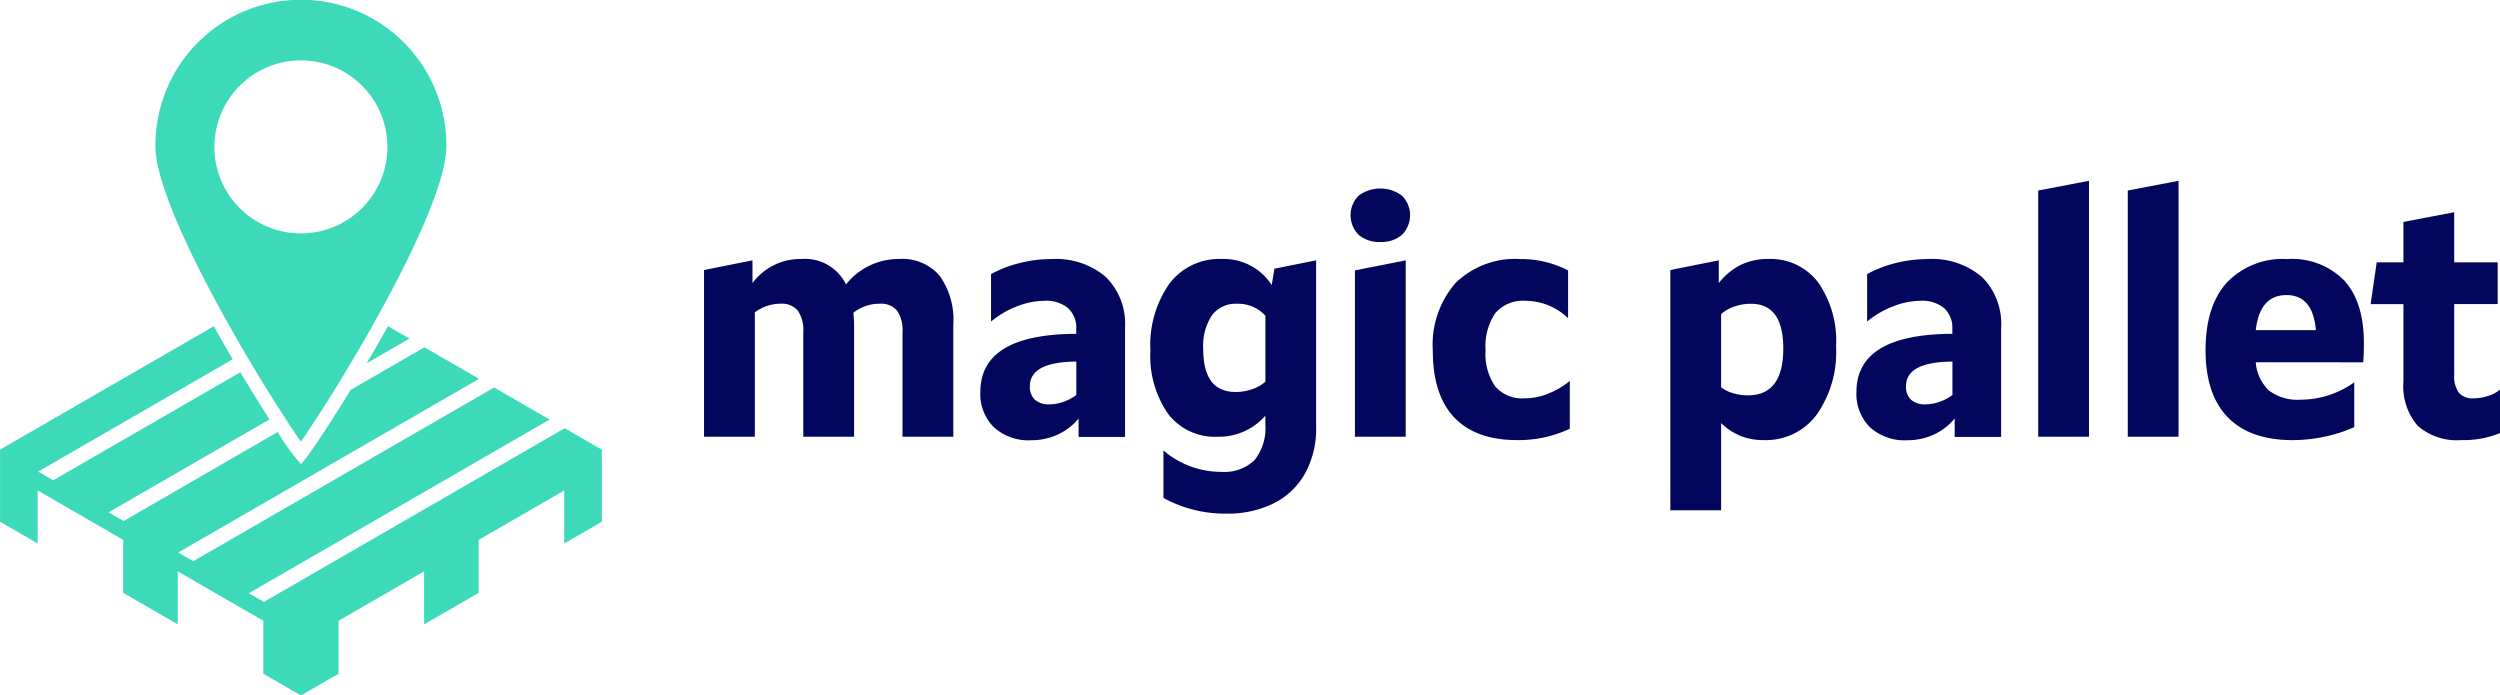
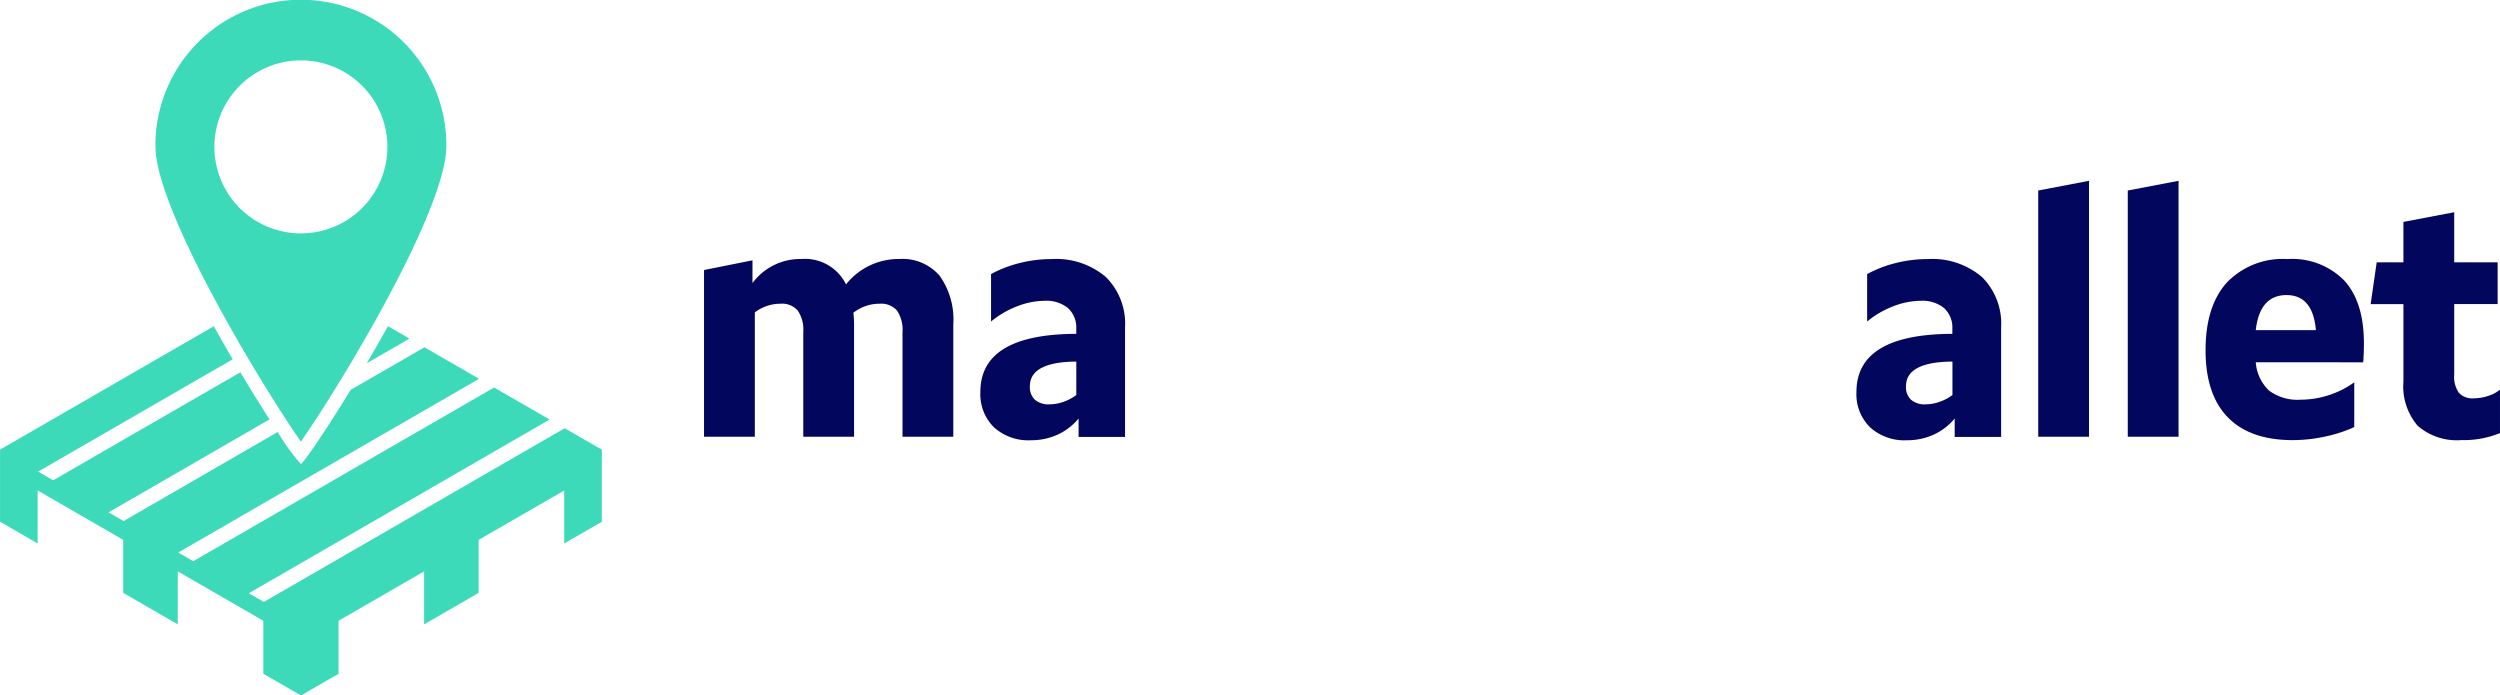
<svg xmlns="http://www.w3.org/2000/svg" width="251.634" height="70" viewBox="0 0 251.634 70">
  <g id="Logotype" transform="translate(-676.378 -571.18)">
    <g id="Groupe_2" data-name="Groupe 2" transform="translate(676.378 571.18)">
      <g id="Groupe_1" data-name="Groupe 1" transform="translate(0 32.835)">
        <path id="Tracé_1" data-name="Tracé 1" d="M744.208,628.936l-2.158-1.246c-.712,1.278-1.432,2.53-2.138,3.726Z" transform="translate(-702.996 -627.69)" fill="#3cdab9" />
        <path id="Tracé_2" data-name="Tracé 2" d="M736.95,640.113l-3.733-2.155-30.285,17.485-1.514-.875L731.7,637.084l-5.587-3.226-30.285,17.485-1.514-.875L724.6,632.984l-5.5-3.174-7.421,4.285c-2.668,4.353-4.822,7.458-5.019,7.458a20.664,20.664,0,0,1-2.33-3.216L688.819,647.3l-1.514-.875,16.2-9.355c-.88-1.371-1.884-2.984-2.935-4.744L681.729,643.2l-1.514-.875L699.8,631.019c-.631-1.075-1.271-2.192-1.9-3.329l-21.518,12.423h0v7.257l3.786,2.185v-5.333l8.612,4.973v5.333l5.49,3.17v-5.333l8.613,4.973v5.333l3.785,2.185,3.786-2.185v-5.333l8.612-4.973V657.7l5.49-3.17v-5.333l8.612-4.973v5.333l3.786-2.185v-7.257Z" transform="translate(-676.378 -627.69)" fill="#3cdab9" />
      </g>
      <path id="Tracé_3" data-name="Tracé 3" d="M710.522,603.576c3.035,5.427,5.967,9.966,7.423,12.058,1.456-2.093,4.388-6.631,7.424-12.058,4.654-8.32,7.217-14.592,7.217-17.659a14.641,14.641,0,1,0-29.281,0C703.3,588.984,705.868,595.256,710.522,603.576Zm7.423-26.319a8.708,8.708,0,1,1-8.708,8.708A8.718,8.718,0,0,1,717.946,577.257Z" transform="translate(-687.659 -571.18)" fill="#3cdab9" />
    </g>
    <g id="Groupe_3" data-name="Groupe 3" transform="translate(747.241 589.379)">
      <path id="Tracé_4" data-name="Tracé 4" d="M808.123,630.839a4.605,4.605,0,0,1,4.506,2.556,6.752,6.752,0,0,1,5.382-2.556,4.917,4.917,0,0,1,4.036,1.682,7.585,7.585,0,0,1,1.379,4.91v11.3h-5.112V638.2a3.443,3.443,0,0,0-.556-2.169,2.09,2.09,0,0,0-1.731-.69,4.237,4.237,0,0,0-2.657.908,11.36,11.36,0,0,1,.068,1.177v11.3h-5.112V638.2a3.447,3.447,0,0,0-.555-2.169,2.092,2.092,0,0,0-1.732-.69,4.246,4.246,0,0,0-2.59.874v12.511h-5.113V631.949l4.877-.976v2.287A5.991,5.991,0,0,1,808.123,630.839Z" transform="translate(-798.336 -622.969)" fill="#02075d" />
      <path id="Tracé_5" data-name="Tracé 5" d="M846.205,644.224q0-5.818,9.652-5.852v-.5a2.661,2.661,0,0,0-.824-2.085,3.438,3.438,0,0,0-2.371-.74,7.694,7.694,0,0,0-2.758.555,9.311,9.311,0,0,0-2.623,1.531v-4.776a11.993,11.993,0,0,1,2.875-1.11,13.06,13.06,0,0,1,3.212-.4,7.726,7.726,0,0,1,5.465,1.8,6.619,6.619,0,0,1,1.934,5.1v11h-4.675v-1.85a6.013,6.013,0,0,1-2.135,1.631,6.412,6.412,0,0,1-2.674.555,5.134,5.134,0,0,1-3.716-1.312A4.673,4.673,0,0,1,846.205,644.224Zm6.962,1.244a4.223,4.223,0,0,0,1.4-.252,4.6,4.6,0,0,0,1.295-.689v-3.363q-4.675.034-4.674,2.489a1.748,1.748,0,0,0,.5,1.345A2.091,2.091,0,0,0,853.167,645.469Z" transform="translate(-818.391 -622.969)" fill="#02075d" />
-       <path id="Tracé_6" data-name="Tracé 6" d="M882.831,630.839a5.748,5.748,0,0,1,5.045,2.623l.269-1.648,4.2-.841v16.783a9.332,9.332,0,0,1-1.11,4.658,7.4,7.4,0,0,1-3.145,3.01,10.382,10.382,0,0,1-4.792,1.043,12.843,12.843,0,0,1-6.323-1.581V650.11a8.912,8.912,0,0,0,5.785,2.153,4.406,4.406,0,0,0,3.38-1.177,5.139,5.139,0,0,0,1.093-3.6v-.874a6.214,6.214,0,0,1-4.809,2.119,5.933,5.933,0,0,1-4.977-2.3,10.177,10.177,0,0,1-1.783-6.373,10.741,10.741,0,0,1,1.917-6.744A6.28,6.28,0,0,1,882.831,630.839Zm1.412,13.385a4.99,4.99,0,0,0,1.682-.286,3.691,3.691,0,0,0,1.312-.757v-6.625a3.661,3.661,0,0,0-2.825-1.211,3,3,0,0,0-2.556,1.16,5.615,5.615,0,0,0-.874,3.414Q880.981,644.225,884.243,644.224Z" transform="translate(-830.734 -622.969)" fill="#02075d" />
-       <path id="Tracé_7" data-name="Tracé 7" d="M913.33,624.007a3.152,3.152,0,0,1-2.186-.723,2.8,2.8,0,0,1,0-3.935,3.668,3.668,0,0,1,4.372,0,2.8,2.8,0,0,1,0,3.935A3.154,3.154,0,0,1,913.33,624.007Zm-2.556,2.859,5.112-1.009v17.758h-5.112Z" transform="translate(-845.259 -617.852)" fill="#02075d" />
-       <path id="Tracé_8" data-name="Tracé 8" d="M929.89,640.021a5.694,5.694,0,0,0,.976,3.649,3.6,3.6,0,0,0,2.959,1.194,6.42,6.42,0,0,0,2.321-.454,8.257,8.257,0,0,0,2.22-1.295v4.809a12.067,12.067,0,0,1-5.28,1.144q-4.2,0-6.357-2.287t-2.152-6.726a9.453,9.453,0,0,1,2.3-6.811,8.589,8.589,0,0,1,6.508-2.4,10.347,10.347,0,0,1,4.809,1.144v4.809a6.189,6.189,0,0,0-4.271-1.749,3.678,3.678,0,0,0-3.043,1.228A5.9,5.9,0,0,0,929.89,640.021Z" transform="translate(-851.224 -622.969)" fill="#02075d" />
-       <path id="Tracé_9" data-name="Tracé 9" d="M975.146,649.068a6.25,6.25,0,0,1-2.354-.421,6.085,6.085,0,0,1-1.951-1.295v8.778h-5.112V631.949l4.876-.976v2.287a6.606,6.606,0,0,1,2.22-1.833,6.232,6.232,0,0,1,2.758-.589,6,6,0,0,1,5.011,2.338,10.316,10.316,0,0,1,1.816,6.474,10.947,10.947,0,0,1-1.967,6.878A6.352,6.352,0,0,1,975.146,649.068Zm-1.312-13.722a5.016,5.016,0,0,0-1.682.286,3.714,3.714,0,0,0-1.312.756v7.366a3.591,3.591,0,0,0,1.193.589,5.143,5.143,0,0,0,1.5.218q3.565,0,3.565-4.709Q977.1,635.346,973.834,635.346Z" transform="translate(-868.466 -622.969)" fill="#02075d" />
      <path id="Tracé_10" data-name="Tracé 10" d="M997.967,644.224q0-5.818,9.653-5.852v-.5a2.661,2.661,0,0,0-.825-2.085,3.437,3.437,0,0,0-2.371-.74,7.7,7.7,0,0,0-2.758.555,9.314,9.314,0,0,0-2.623,1.531v-4.776a12,12,0,0,1,2.875-1.11,13.055,13.055,0,0,1,3.212-.4,7.726,7.726,0,0,1,5.466,1.8,6.617,6.617,0,0,1,1.934,5.1v11h-4.675v-1.85a6.009,6.009,0,0,1-2.136,1.631,6.412,6.412,0,0,1-2.673.555,5.135,5.135,0,0,1-3.717-1.312A4.675,4.675,0,0,1,997.967,644.224Zm6.962,1.244a4.218,4.218,0,0,0,1.4-.252,4.61,4.61,0,0,0,1.3-.689v-3.363q-4.676.034-4.675,2.489a1.749,1.749,0,0,0,.5,1.345A2.091,2.091,0,0,0,1004.929,645.469Z" transform="translate(-881.972 -622.969)" fill="#02075d" />
      <path id="Tracé_11" data-name="Tracé 11" d="M1034.567,643.057h-5.112V618.27l5.112-.976Z" transform="translate(-895.164 -617.294)" fill="#02075d" />
      <path id="Tracé_12" data-name="Tracé 12" d="M1050.079,643.057h-5.112V618.27l5.112-.976Z" transform="translate(-901.663 -617.294)" fill="#02075d" />
      <path id="Tracé_13" data-name="Tracé 13" d="M1063.5,641.231a4.36,4.36,0,0,0,1.345,2.859A4.79,4.79,0,0,0,1068,645a9.326,9.326,0,0,0,5.415-1.749v4.507a14.1,14.1,0,0,1-2.959.959,15.4,15.4,0,0,1-3.229.353q-4.306,0-6.542-2.3t-2.237-6.743q0-4.44,2.136-6.81a7.791,7.791,0,0,1,6.1-2.371,7.347,7.347,0,0,1,5.734,2.169q1.968,2.169,1.968,6.306,0,1.01-.067,1.917Zm3.094-6.76q-2.691,0-3.094,3.531h6.054Q1069.25,634.471,1066.593,634.471Z" transform="translate(-907.313 -622.969)" fill="#02075d" />
      <path id="Tracé_14" data-name="Tracé 14" d="M1087.652,627.78h2.69v-4.069l5.112-.976v5.045h4.372v4.2h-4.372v7.1a2.832,2.832,0,0,0,.471,1.833,1.838,1.838,0,0,0,1.48.555,4.738,4.738,0,0,0,1.446-.236,3.434,3.434,0,0,0,1.211-.639v4.372a9.608,9.608,0,0,1-3.867.706,5.983,5.983,0,0,1-4.423-1.446,6.089,6.089,0,0,1-1.429-4.44v-7.8h-3.3Z" transform="translate(-919.292 -619.574)" fill="#02075d" />
    </g>
  </g>
</svg>